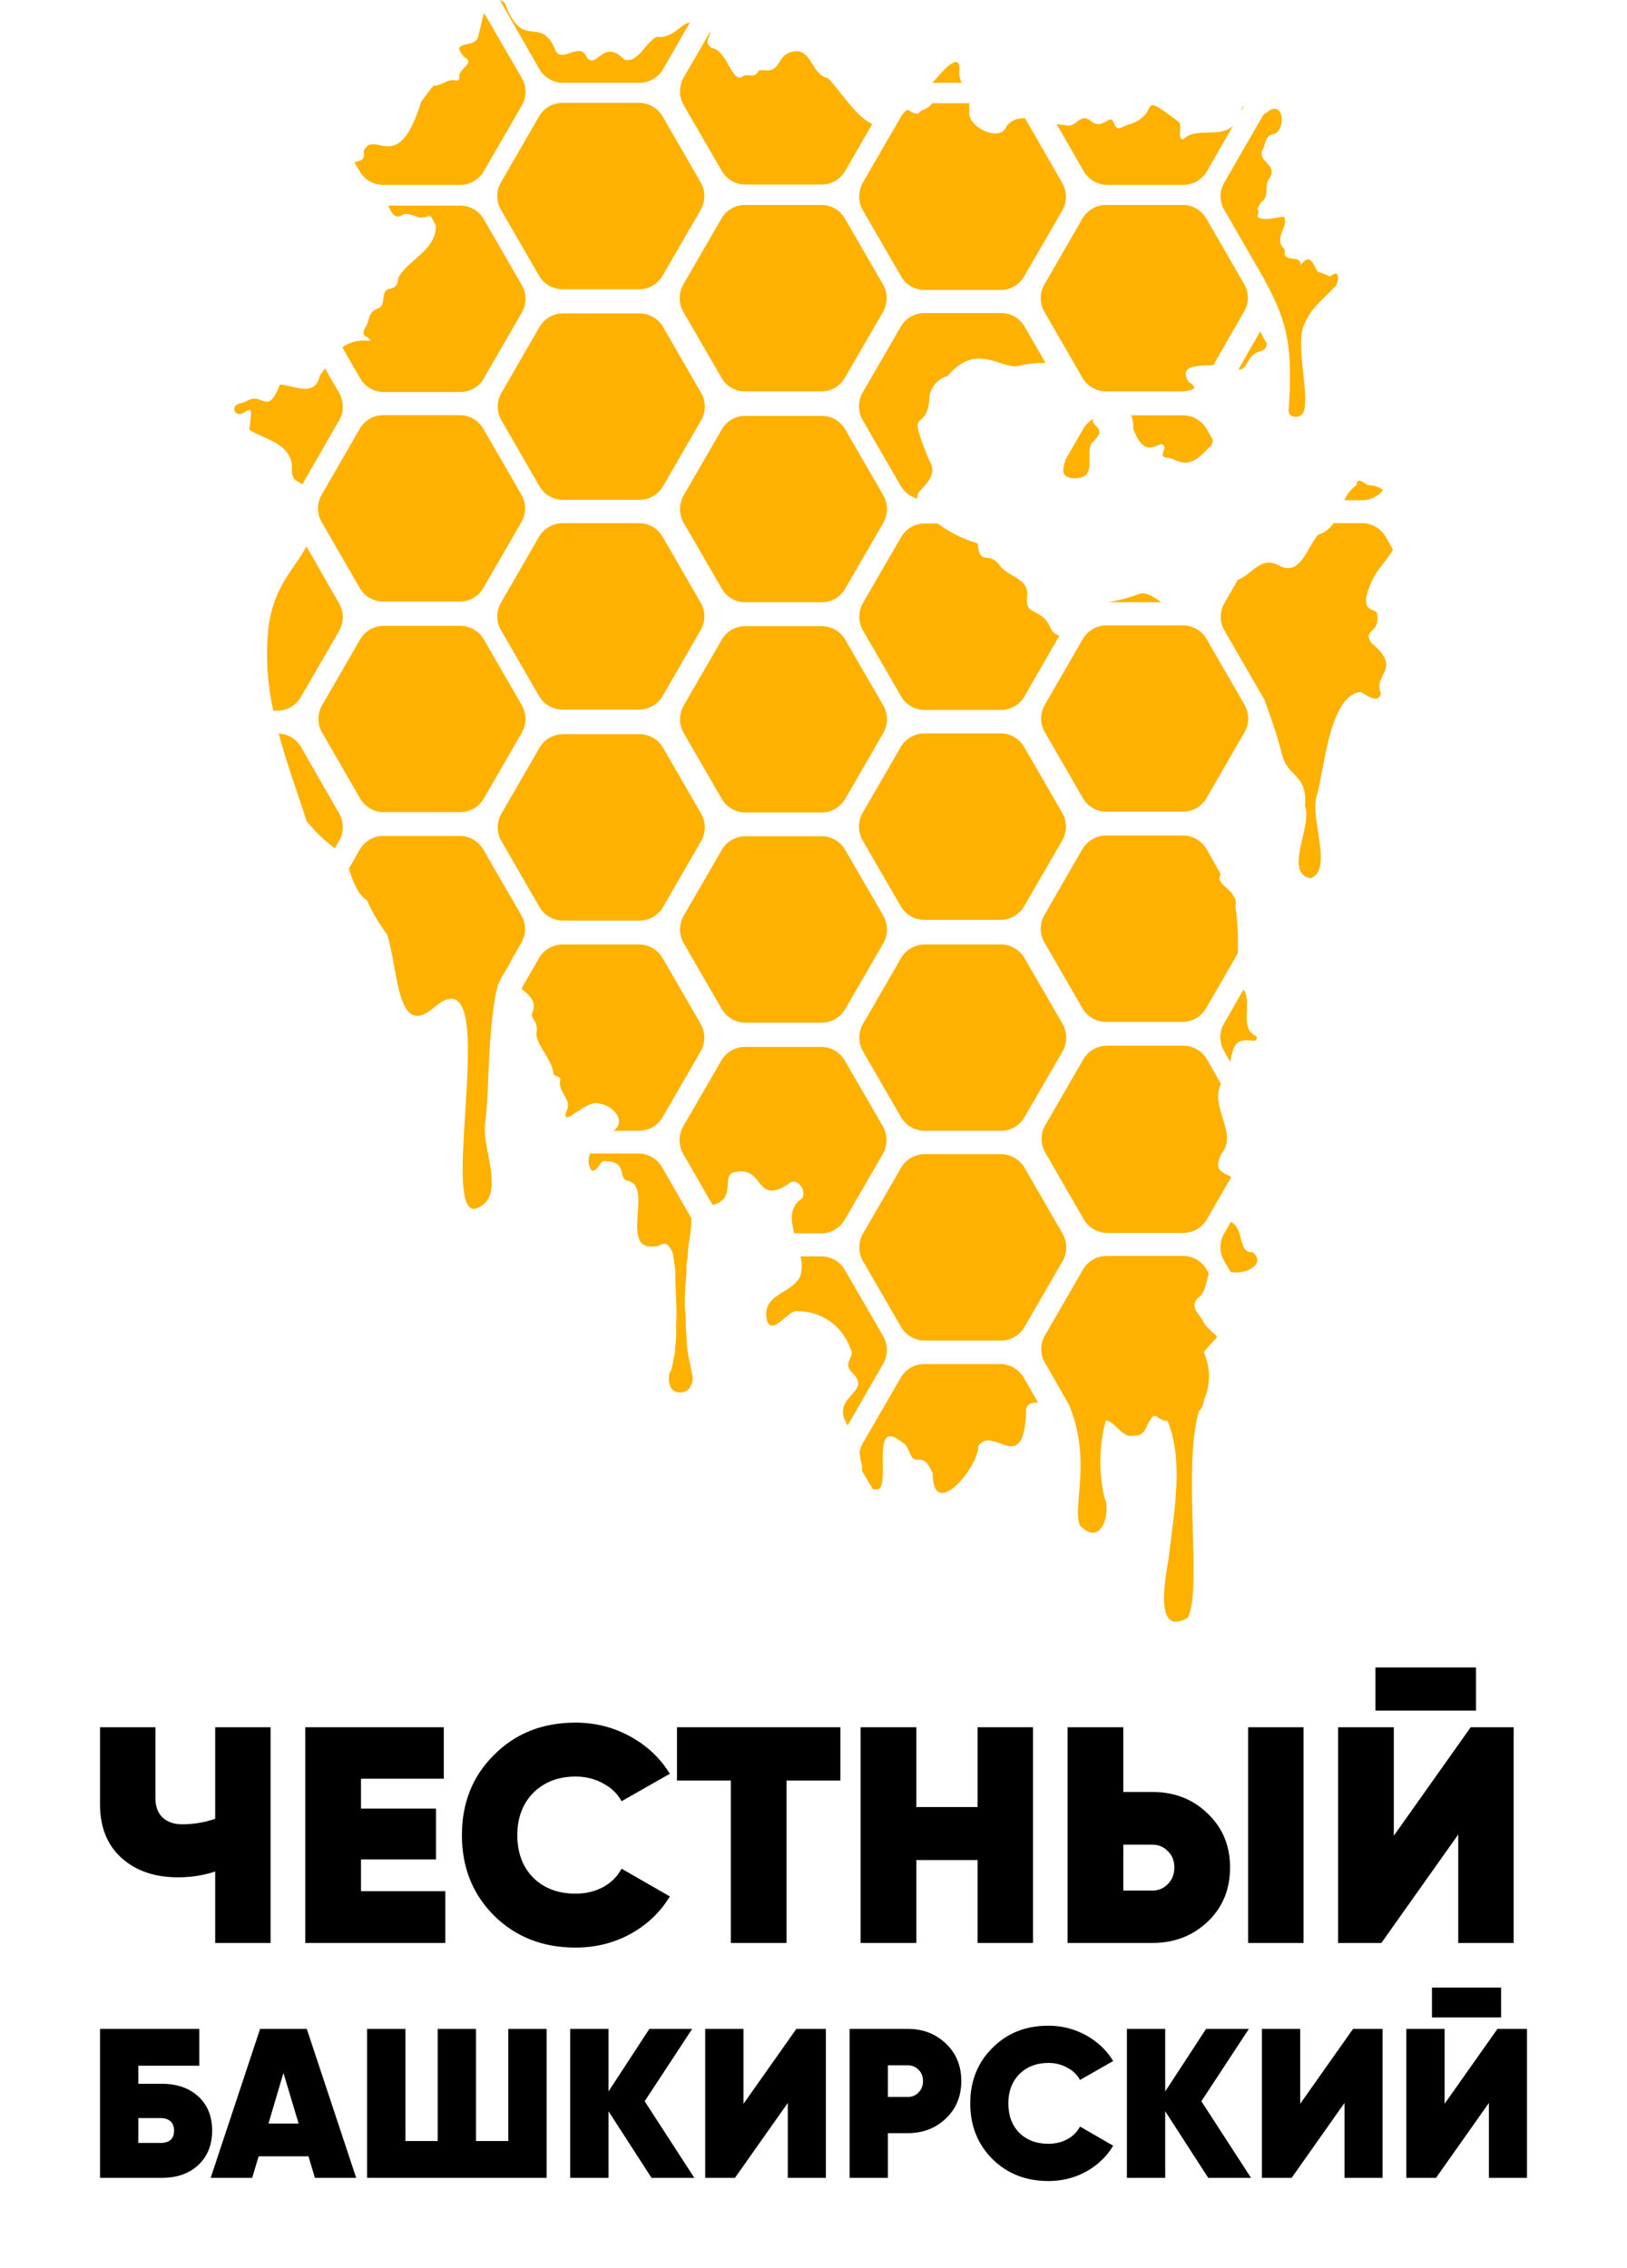
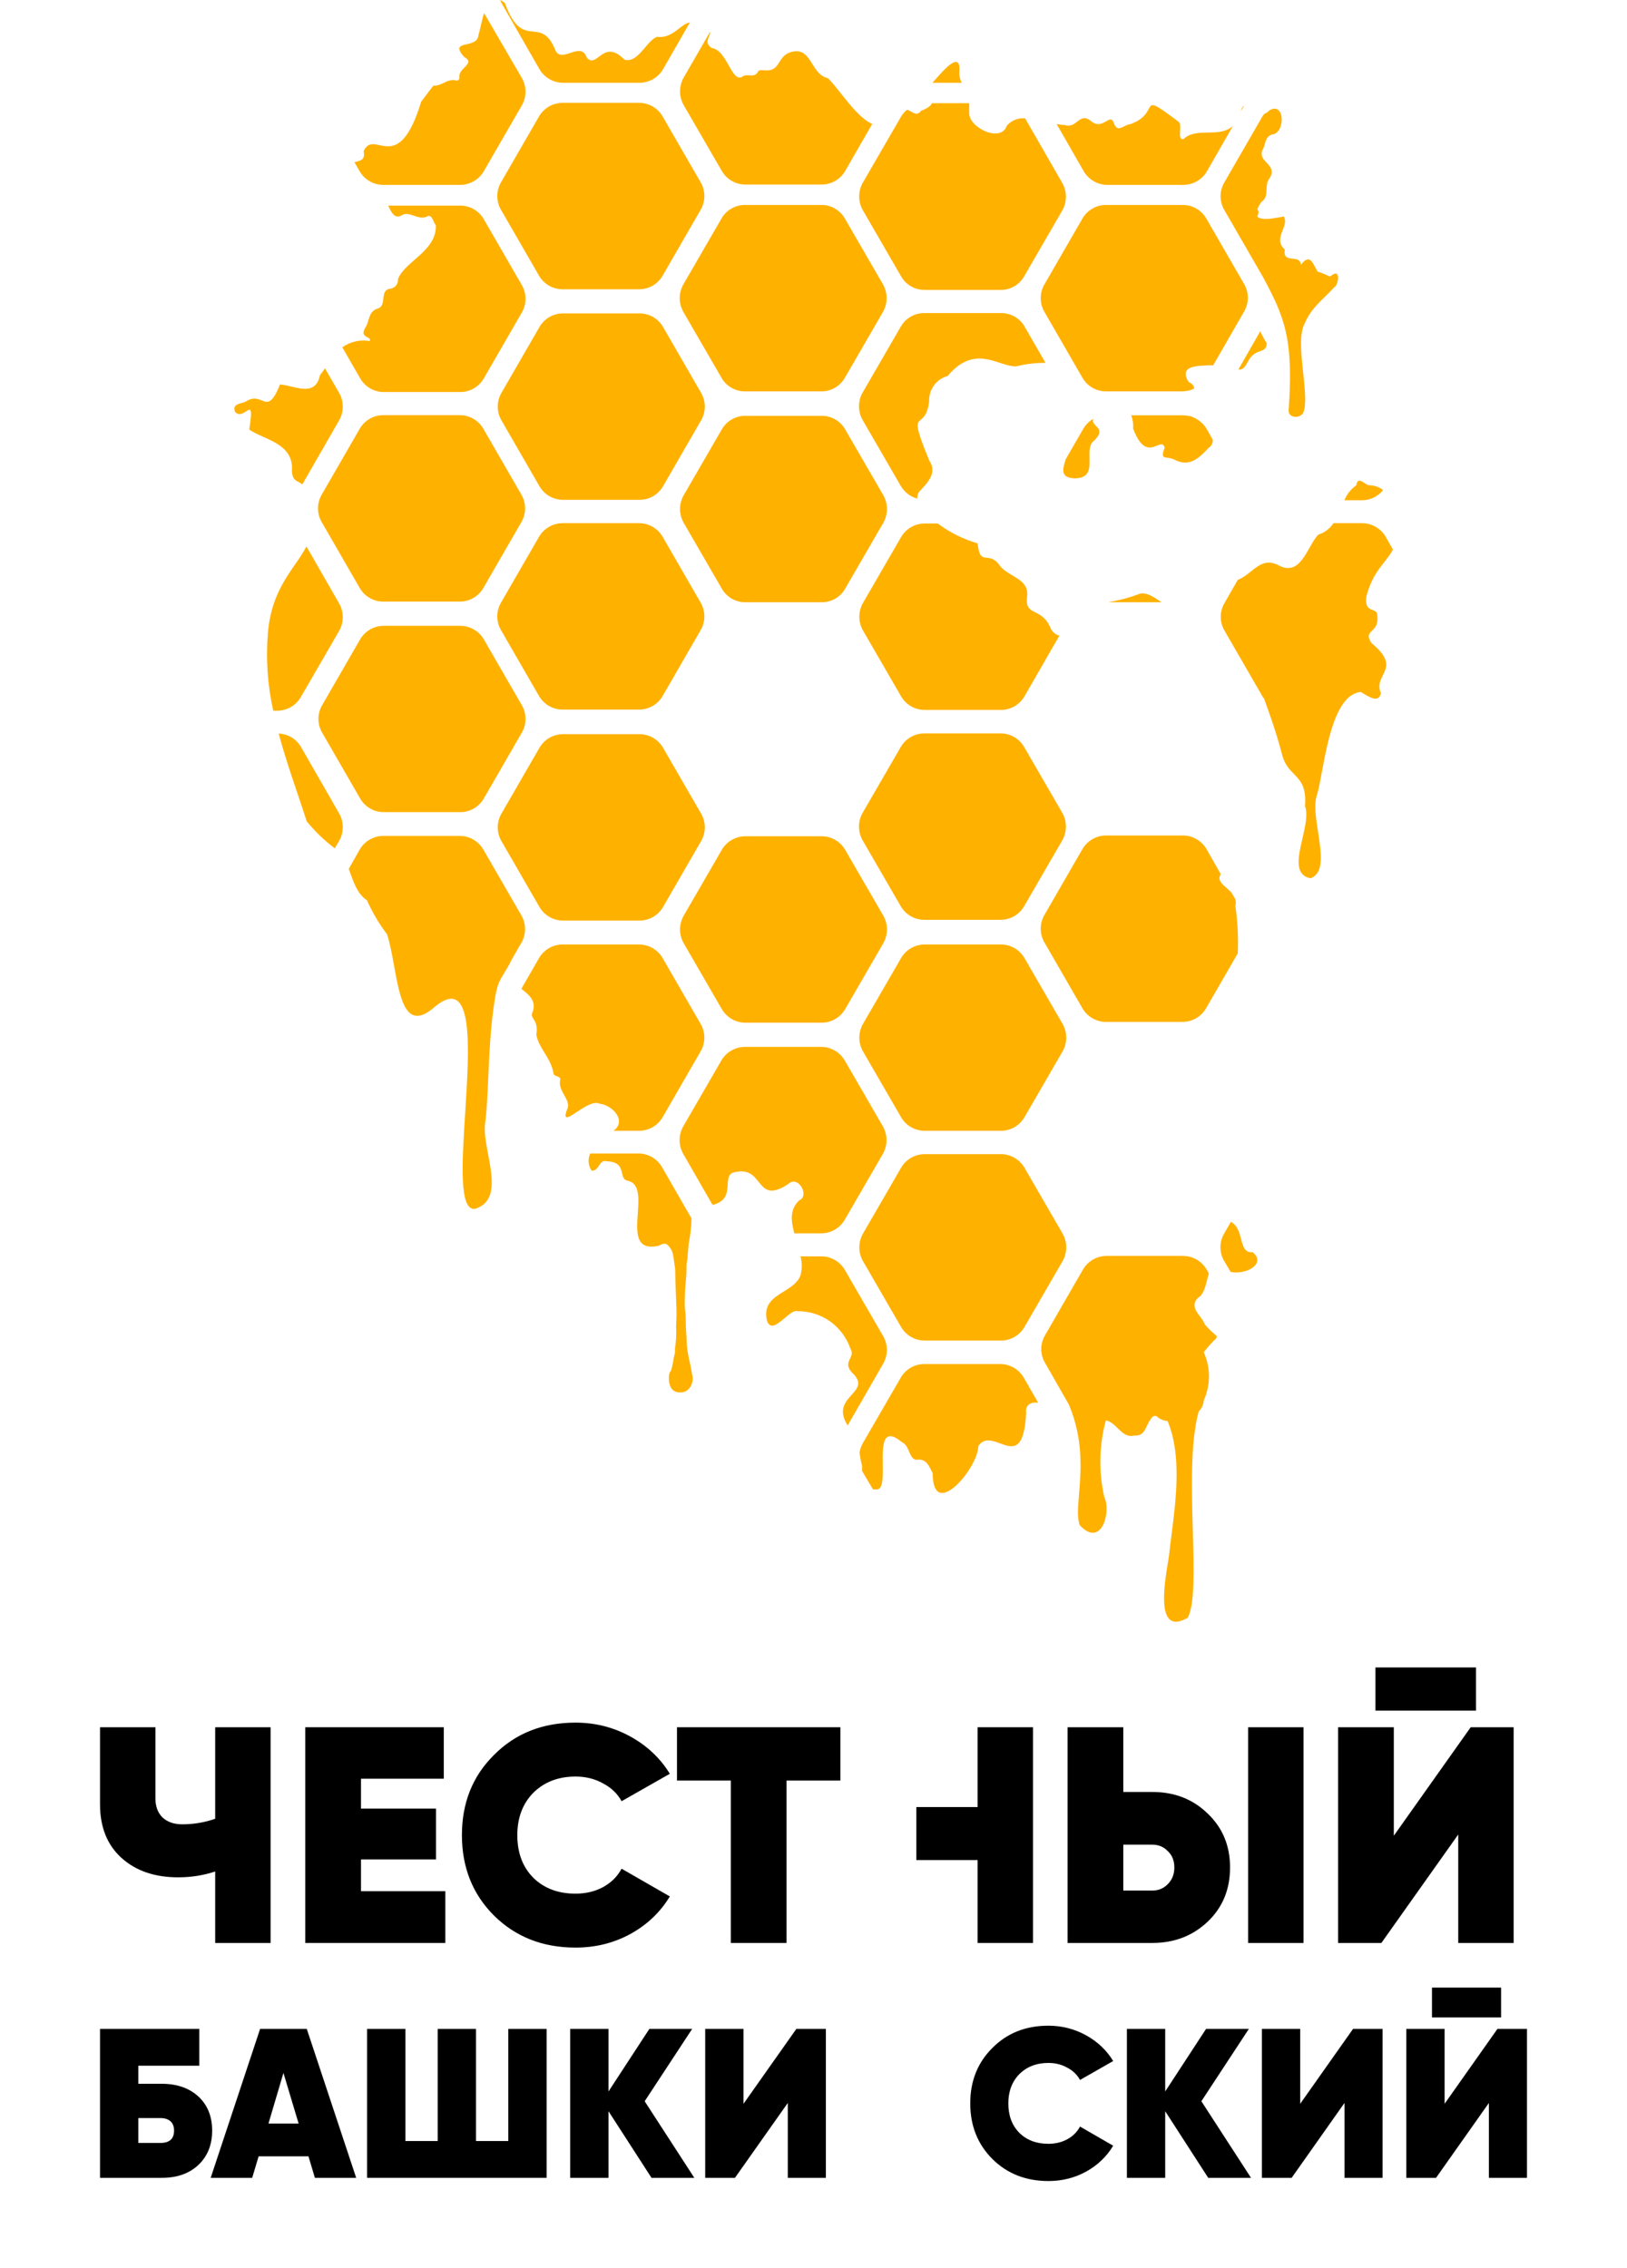
<svg xmlns="http://www.w3.org/2000/svg" width="244" height="340" viewBox="0 0 244 340" fill="none">
  <path d="M80.892 10.358C81.253 10.983 81.771 11.502 82.394 11.862C83.017 12.223 83.724 12.413 84.443 12.413H95.898C96.617 12.413 97.324 12.223 97.947 11.862C98.57 11.502 99.088 10.983 99.449 10.358L103.459 3.37C102.898 3.448 102.388 3.845 101.83 4.279C100.971 4.947 99.997 5.704 98.549 5.524C97.895 5.754 97.314 6.441 96.719 7.145C95.825 8.203 94.897 9.299 93.64 8.944C91.79 7.029 90.707 7.841 89.822 8.506C89.186 8.982 88.653 9.382 88.01 8.648C87.509 7.267 86.506 7.606 85.523 7.938C84.646 8.235 83.785 8.526 83.314 7.579C82.265 4.976 81.132 4.858 79.95 4.734C78.587 4.591 77.158 4.442 75.72 0.46C75.504 0.28 75.268 0.126 75.017 0C75.067 0.147 75.127 0.289 75.197 0.427L80.892 10.358Z" fill="#FFB100" />
  <path d="M69.011 27.72H57.556C56.833 27.733 56.119 27.555 55.487 27.203C54.855 26.85 54.327 26.337 53.955 25.714L53.153 24.316C53.231 24.296 53.312 24.277 53.392 24.258C54.087 24.094 54.807 23.924 54.528 22.672C55.107 21.385 55.935 21.557 56.922 21.763C58.671 22.128 60.92 22.597 63.169 15.241C63.404 14.938 63.653 14.604 63.903 14.268L63.904 14.268C64.279 13.764 64.658 13.255 65.001 12.841C65.559 12.893 66.046 12.661 66.535 12.428C67.109 12.155 67.683 11.881 68.373 12.068C68.436 12.087 68.504 12.09 68.569 12.077C68.634 12.063 68.695 12.035 68.746 11.993C68.798 11.95 68.839 11.896 68.865 11.835C68.891 11.774 68.902 11.707 68.896 11.64C68.782 11.003 69.251 10.528 69.665 10.11C70.201 9.566 70.644 9.118 69.6 8.533C68.275 7.029 69.016 6.858 69.976 6.636C70.759 6.456 71.687 6.241 71.76 5.245C71.876 4.853 71.985 4.381 72.1 3.882L72.1 3.881L72.101 3.88L72.101 3.879L72.101 3.878L72.102 3.877L72.102 3.876L72.102 3.875L72.102 3.873C72.248 3.243 72.404 2.569 72.595 1.957L78.257 11.69C78.619 12.313 78.81 13.023 78.81 13.745C78.81 14.467 78.619 15.176 78.257 15.8L72.562 25.665C72.201 26.289 71.683 26.808 71.06 27.169C70.437 27.529 69.73 27.719 69.011 27.72Z" fill="#FFB100" />
  <path d="M44.743 72.246C44.272 72 43.833 71.771 43.776 70.614C44.04 67.524 41.543 66.41 39.407 65.457C38.634 65.112 37.908 64.788 37.377 64.4C37.925 61.009 37.564 61.245 36.893 61.683C36.423 61.991 35.8 62.398 35.233 61.72C34.924 60.786 35.556 60.611 36.215 60.429C36.531 60.341 36.854 60.251 37.083 60.075C38.02 59.544 38.673 59.806 39.239 60.032C40.125 60.386 40.793 60.654 41.992 57.642C42.504 57.678 43.075 57.814 43.658 57.953C45.497 58.392 47.447 58.858 47.982 56.261C48.224 55.96 48.442 55.646 48.646 55.352L48.734 55.225L50.862 58.908C51.216 59.535 51.402 60.243 51.402 60.963C51.402 61.684 51.216 62.392 50.862 63.018L45.331 72.636C45.146 72.456 44.942 72.35 44.743 72.246Z" fill="#FFB100" />
  <path d="M50.862 94.585L45.151 104.45C44.8 105.08 44.29 105.607 43.673 105.976C43.055 106.345 42.351 106.545 41.633 106.554H40.978C40.125 102.737 39.855 98.812 40.176 94.914C40.59 89.894 42.624 86.965 44.3 84.553C44.94 83.631 45.528 82.784 45.953 81.925L50.862 90.475C51.217 91.101 51.403 91.809 51.403 92.53C51.403 93.251 51.217 93.959 50.862 94.585Z" fill="#FFB100" />
  <path d="M45.151 112.012C44.81 111.416 44.323 110.916 43.736 110.562C43.148 110.208 42.48 110.011 41.796 109.99C42.619 113.057 43.642 116.091 44.675 119.156L44.676 119.159L44.676 119.161C45.121 120.481 45.568 121.807 46.002 123.143C47.235 124.658 48.647 126.016 50.208 127.188L50.862 126.07C51.216 125.443 51.403 124.735 51.403 124.014C51.403 123.294 51.216 122.586 50.862 121.959L45.151 112.012Z" fill="#FFB100" />
  <path d="M57.556 58.777H69.011C69.731 58.78 70.439 58.591 71.062 58.23C71.686 57.869 72.204 57.349 72.562 56.721L78.257 46.857C78.619 46.233 78.81 45.524 78.81 44.802C78.81 44.08 78.619 43.37 78.257 42.747L72.562 32.882C72.204 32.255 71.686 31.734 71.062 31.373C70.439 31.012 69.731 30.824 69.011 30.827H58.21L58.271 30.951C58.741 31.917 59.221 32.904 60.288 32.257C60.838 31.924 61.444 32.129 62.075 32.342C62.72 32.56 63.39 32.787 64.052 32.455C64.53 32.134 64.787 32.673 65.031 33.186C65.138 33.41 65.242 33.63 65.362 33.77C65.45 36.081 63.788 37.536 62.2 38.927C61.156 39.841 60.144 40.727 59.683 41.809C59.725 42.151 59.632 42.496 59.424 42.77C59.216 43.043 58.909 43.224 58.57 43.273C57.644 43.385 57.567 44.075 57.489 44.773C57.419 45.406 57.348 46.046 56.639 46.265C55.68 46.561 55.461 47.301 55.243 48.035C55.122 48.442 55.002 48.847 54.757 49.175C54.22 50.107 54.697 50.36 55.093 50.57C55.36 50.711 55.59 50.833 55.444 51.132C54.732 51.009 54.003 51.029 53.298 51.189C52.593 51.35 51.927 51.649 51.337 52.069L54.07 56.82C54.435 57.419 54.947 57.914 55.558 58.257C56.168 58.599 56.856 58.778 57.556 58.777Z" fill="#FFB100" />
  <path d="M57.49 62.246H68.945C69.665 62.242 70.373 62.431 70.997 62.792C71.62 63.153 72.138 63.674 72.496 64.301L78.191 74.165C78.554 74.789 78.745 75.498 78.745 76.221C78.745 76.943 78.554 77.652 78.191 78.276L72.496 88.14C72.138 88.767 71.62 89.288 70.997 89.649C70.373 90.01 69.665 90.198 68.945 90.195H57.49C56.77 90.198 56.062 90.01 55.438 89.649C54.815 89.288 54.297 88.767 53.939 88.14L48.244 78.276C47.881 77.652 47.69 76.943 47.69 76.221C47.69 75.498 47.881 74.789 48.244 74.165L53.939 64.301C54.297 63.674 54.815 63.153 55.438 62.792C56.062 62.431 56.77 62.242 57.49 62.246Z" fill="#FFB100" />
  <path d="M48.309 109.842L54.004 119.707C54.363 120.334 54.88 120.855 55.504 121.216C56.128 121.577 56.835 121.765 57.555 121.762H69.011C69.731 121.765 70.438 121.577 71.062 121.216C71.686 120.855 72.203 120.334 72.562 119.707L78.257 109.842C78.619 109.219 78.81 108.509 78.81 107.787C78.81 107.065 78.619 106.356 78.257 105.732L72.562 95.868C72.2 95.245 71.681 94.728 71.058 94.37C70.435 94.013 69.729 93.826 69.011 93.829H57.555C56.837 93.826 56.131 94.013 55.508 94.37C54.885 94.728 54.366 95.245 54.004 95.868L48.309 105.732C47.947 106.356 47.756 107.065 47.756 107.787C47.756 108.509 47.947 109.219 48.309 109.842Z" fill="#FFB100" />
  <path d="M72.496 127.385L78.191 137.25C78.558 137.885 78.748 138.609 78.739 139.344C78.73 140.079 78.524 140.799 78.142 141.426L76.849 143.662C76.329 144.729 75.918 145.396 75.581 145.941C74.932 146.992 74.559 147.597 74.214 149.761C73.567 153.752 73.382 157.966 73.22 161.632C73.109 164.173 73.009 166.451 72.774 168.208C72.54 169.534 72.869 171.288 73.206 173.086C73.86 176.573 74.545 180.226 71.219 181.246C68.835 181.507 69.286 174.398 69.764 166.869C70.398 156.879 71.079 146.15 65.246 150.912C60.912 154.8 60.012 149.831 59.107 144.837C58.799 143.137 58.49 141.435 58.046 140.077C56.85 138.501 55.839 136.791 55.035 134.981C53.697 134.104 53.135 132.558 52.577 131.023C52.486 130.773 52.395 130.524 52.302 130.279L53.938 127.385C54.299 126.76 54.817 126.241 55.441 125.881C56.064 125.52 56.77 125.33 57.489 125.33H68.945C69.664 125.33 70.371 125.52 70.994 125.881C71.617 126.241 72.135 126.76 72.496 127.385Z" fill="#FFB100" />
  <path d="M97.884 15.968C98.508 16.329 99.026 16.85 99.384 17.477L105.079 27.341C105.441 27.965 105.632 28.674 105.632 29.396C105.632 30.119 105.441 30.828 105.079 31.452L99.384 41.316C99.026 41.943 98.508 42.464 97.884 42.825C97.261 43.186 96.553 43.374 95.833 43.371H84.377C83.658 43.374 82.95 43.186 82.326 42.825C81.702 42.464 81.185 41.943 80.826 41.316L75.131 31.452C74.769 30.828 74.578 30.119 74.578 29.396C74.578 28.674 74.769 27.965 75.131 27.341L80.826 17.477C81.185 16.85 81.702 16.329 82.326 15.968C82.95 15.607 83.658 15.419 84.377 15.422H95.833C96.553 15.419 97.261 15.607 97.884 15.968Z" fill="#FFB100" />
  <path d="M75.197 63.018L80.892 72.883C81.25 73.51 81.768 74.031 82.391 74.392C83.015 74.753 83.723 74.941 84.443 74.938H95.898C96.618 74.941 97.326 74.753 97.95 74.392C98.574 74.031 99.091 73.51 99.45 72.883L105.144 63.018C105.507 62.395 105.698 61.685 105.698 60.963C105.698 60.241 105.507 59.532 105.144 58.908L99.45 49.043C99.091 48.416 98.574 47.896 97.95 47.535C97.326 47.174 96.618 46.985 95.898 46.988H84.443C83.723 46.985 83.015 47.174 82.391 47.535C81.768 47.896 81.25 48.416 80.892 49.043L75.197 58.908C74.834 59.532 74.644 60.241 74.644 60.963C74.644 61.685 74.834 62.395 75.197 63.018Z" fill="#FFB100" />
  <path d="M84.377 78.44H95.833C96.552 78.44 97.259 78.63 97.882 78.991C98.505 79.352 99.023 79.87 99.384 80.495L105.079 90.36C105.441 90.983 105.632 91.693 105.632 92.415C105.632 93.137 105.441 93.846 105.079 94.47L99.384 104.335C99.023 104.959 98.505 105.478 97.882 105.839C97.259 106.199 96.552 106.389 95.833 106.39H84.377C83.658 106.389 82.952 106.199 82.329 105.839C81.705 105.478 81.187 104.959 80.826 104.335L75.131 94.47C74.769 93.846 74.578 93.137 74.578 92.415C74.578 91.693 74.769 90.983 75.131 90.36L80.826 80.495C81.187 79.87 81.705 79.352 82.329 78.991C82.952 78.63 83.658 78.44 84.377 78.44Z" fill="#FFB100" />
  <path d="M80.892 135.967C81.253 136.592 81.771 137.111 82.394 137.471C83.017 137.832 83.724 138.022 84.443 138.022H95.898C96.618 138.022 97.324 137.832 97.947 137.471C98.57 137.111 99.088 136.592 99.45 135.967L105.144 126.102C105.507 125.479 105.698 124.77 105.698 124.047C105.698 123.325 105.507 122.616 105.144 121.992L99.45 112.128C99.088 111.503 98.57 110.984 97.947 110.623C97.324 110.263 96.618 110.073 95.898 110.073H84.443C83.724 110.073 83.017 110.263 82.394 110.623C81.771 110.984 81.253 111.503 80.892 112.128L75.197 121.992C74.834 122.616 74.644 123.325 74.644 124.047C74.644 124.77 74.834 125.479 75.197 126.102L80.892 135.967Z" fill="#FFB100" />
  <path d="M92.151 169.425C93.984 167.896 91.709 165.643 89.925 165.479C89.062 165.026 87.623 165.979 86.492 166.728C85.198 167.585 84.308 168.175 85.147 166.087C85.324 165.467 84.981 164.85 84.618 164.199C84.213 163.469 83.783 162.697 84.034 161.829C84.007 161.54 83.758 161.45 83.51 161.359C83.305 161.284 83.1 161.209 83.019 161.023C82.864 159.813 82.266 158.834 81.676 157.87C81.144 157 80.62 156.143 80.433 155.137C80.652 153.781 80.28 153.196 80.006 152.766C79.809 152.457 79.663 152.228 79.828 151.849C80.551 150.122 79.334 149.156 78.251 148.296L78.191 148.249L80.826 143.662C81.187 143.037 81.705 142.518 82.328 142.157C82.952 141.797 83.658 141.607 84.377 141.606H95.833C96.552 141.607 97.258 141.797 97.882 142.157C98.505 142.518 99.023 143.037 99.384 143.662L105.079 153.526C105.44 154.147 105.63 154.854 105.63 155.573C105.63 156.292 105.44 156.999 105.079 157.62L99.384 167.485C99.023 168.109 98.505 168.628 97.882 168.989C97.258 169.35 96.552 169.539 95.833 169.54H91.971L92.151 169.425Z" fill="#FFB100" />
  <path d="M102.526 11.64C102.172 12.267 101.985 12.975 101.985 13.695C101.985 14.416 102.172 15.124 102.526 15.751L108.237 25.615C108.596 26.239 109.111 26.757 109.731 27.117C110.352 27.478 111.055 27.669 111.772 27.67H123.228C123.944 27.669 124.648 27.478 125.268 27.117C125.889 26.757 126.404 26.239 126.762 25.615L130.804 18.595C129.117 17.812 127.515 15.787 126.117 14.019C125.4 13.113 124.737 12.274 124.144 11.706C122.996 11.471 122.395 10.511 121.817 9.587C121.143 8.509 120.5 7.481 119.055 7.711C117.761 7.917 117.308 8.639 116.89 9.303C116.441 10.018 116.034 10.666 114.669 10.539C114.598 10.539 114.522 10.533 114.444 10.527C114.142 10.505 113.814 10.481 113.67 10.769C113.364 11.347 112.88 11.322 112.386 11.297C112.009 11.279 111.626 11.259 111.314 11.509C110.499 11.959 109.943 10.974 109.298 9.828C108.648 8.674 107.906 7.358 106.715 7.185C105.864 6.607 106.088 6.06 106.308 5.522C106.414 5.264 106.519 5.008 106.503 4.751L102.526 11.64Z" fill="#FFB100" />
  <path d="M125.223 31.274C125.845 31.636 126.359 32.156 126.714 32.783L132.425 42.648C132.779 43.275 132.965 43.983 132.965 44.703C132.965 45.424 132.779 46.132 132.425 46.758L126.714 56.623C126.359 57.25 125.845 57.771 125.223 58.132C124.602 58.493 123.896 58.682 123.179 58.678H111.723C111.006 58.682 110.3 58.493 109.679 58.132C109.057 57.771 108.543 57.25 108.189 56.623L102.477 46.758C102.123 46.132 101.937 45.424 101.937 44.703C101.937 43.983 102.123 43.275 102.477 42.648L108.189 32.783C108.543 32.156 109.057 31.636 109.679 31.274C110.3 30.913 111.006 30.725 111.723 30.728H123.179C123.896 30.725 124.602 30.913 125.223 31.274Z" fill="#FFB100" />
  <path d="M111.772 90.294H123.228C123.945 90.298 124.651 90.109 125.272 89.748C125.894 89.387 126.408 88.866 126.762 88.239L132.474 78.374C132.828 77.748 133.014 77.04 133.014 76.319C133.014 75.599 132.828 74.891 132.474 74.264L126.762 64.399C126.408 63.772 125.894 63.252 125.272 62.89C124.651 62.529 123.945 62.341 123.228 62.344H111.772C111.054 62.341 110.349 62.529 109.727 62.89C109.106 63.252 108.592 63.772 108.237 64.399L102.526 74.264C102.172 74.891 101.985 75.599 101.985 76.319C101.985 77.04 102.172 77.748 102.526 78.374L108.237 88.239C108.592 88.866 109.106 89.387 109.727 89.748C110.349 90.109 111.054 90.298 111.772 90.294Z" fill="#FFB100" />
-   <path d="M109.727 121.265C109.106 120.904 108.592 120.383 108.237 119.756L102.526 109.892C102.172 109.265 101.985 108.557 101.985 107.837C101.985 107.116 102.172 106.408 102.526 105.781L108.237 95.917C108.597 95.295 109.112 94.779 109.733 94.422C110.353 94.064 111.057 93.876 111.772 93.878H123.228C123.943 93.876 124.646 94.064 125.267 94.422C125.887 94.779 126.403 95.295 126.762 95.917L132.474 105.781C132.828 106.408 133.014 107.116 133.014 107.837C133.014 108.557 132.828 109.265 132.474 109.892L126.762 119.756C126.408 120.383 125.894 120.904 125.272 121.265C124.651 121.627 123.945 121.815 123.228 121.811H111.772C111.054 121.815 110.349 121.627 109.727 121.265Z" fill="#FFB100" />
  <path d="M108.237 151.274C108.596 151.897 109.111 152.415 109.731 152.776C110.352 153.137 111.055 153.327 111.772 153.329H123.228C123.944 153.327 124.648 153.137 125.268 152.776C125.889 152.415 126.404 151.897 126.762 151.274L132.474 141.409C132.828 140.783 133.014 140.075 133.014 139.354C133.014 138.633 132.828 137.925 132.474 137.299L126.762 127.434C126.404 126.811 125.889 126.293 125.268 125.932C124.648 125.571 123.944 125.381 123.228 125.379H111.772C111.055 125.381 110.352 125.571 109.731 125.932C109.111 126.293 108.596 126.811 108.237 127.434L102.526 137.299C102.172 137.925 101.985 138.633 101.985 139.354C101.985 140.075 102.172 140.783 102.526 141.409L108.237 151.274Z" fill="#FFB100" />
  <path d="M119.84 179.98C121.476 179.339 119.725 176.083 118.204 177.53C115.477 179.32 114.67 178.312 113.778 177.197C113.048 176.284 112.261 175.3 110.316 175.722C109.239 175.846 109.191 176.652 109.134 177.59C109.064 178.763 108.981 180.142 106.863 180.654L102.461 172.992C102.106 172.366 101.92 171.658 101.92 170.937C101.92 170.217 102.106 169.509 102.461 168.882L108.172 159.018C108.53 158.394 109.045 157.876 109.666 157.515C110.286 157.154 110.99 156.964 111.707 156.962H123.162C123.879 156.964 124.583 157.154 125.203 157.515C125.823 157.876 126.339 158.394 126.697 159.018L132.408 168.882C132.763 169.509 132.949 170.217 132.949 170.937C132.949 171.658 132.763 172.366 132.408 172.992L126.697 182.857C126.339 183.481 125.823 183.999 125.203 184.359C124.583 184.72 123.879 184.911 123.162 184.912H119.12C118.629 183.054 118.4 181.377 119.84 179.98Z" fill="#FFB100" />
  <path d="M132.424 200.284L126.713 190.42C126.355 189.796 125.839 189.278 125.219 188.917C124.599 188.557 123.895 188.366 123.178 188.365H120.052C120.298 189.297 120.298 190.277 120.052 191.209C119.642 192.334 118.587 192.987 117.538 193.637C115.996 194.592 114.467 195.54 115.012 197.966C115.482 199.47 116.607 198.523 117.688 197.613C118.414 197.002 119.121 196.407 119.594 196.585C121.335 196.565 123.039 197.095 124.463 198.101C125.888 199.108 126.961 200.539 127.531 202.192C127.913 202.793 127.698 203.241 127.478 203.7C127.199 204.283 126.91 204.885 127.826 205.842C129.364 207.292 128.602 208.143 127.714 209.132C126.761 210.195 125.664 211.418 127.122 213.717L132.457 204.444C132.819 203.81 133.006 203.091 133.001 202.36C132.995 201.629 132.796 200.913 132.424 200.284Z" fill="#FFB100" />
  <path d="M140.269 11.926C141.611 10.394 144.184 7.456 143.864 10.868C143.856 11.405 143.98 11.935 144.224 12.413H139.838C139.958 12.282 140.104 12.114 140.269 11.926Z" fill="#FFB100" />
  <path d="M129.414 31.55L135.125 41.415C135.479 42.042 135.994 42.563 136.615 42.924C137.236 43.285 137.942 43.474 138.66 43.47H150.115C150.824 43.465 151.52 43.272 152.132 42.911C152.744 42.551 153.25 42.035 153.601 41.415L159.312 31.55C159.666 30.924 159.853 30.216 159.853 29.495C159.853 28.775 159.666 28.066 159.312 27.44L153.732 17.74C153.223 17.694 152.712 17.768 152.237 17.957C151.763 18.145 151.339 18.443 150.999 18.825C150.131 21.488 145.304 19.137 145.353 16.967V15.471H139.756C139.625 15.833 139.2 16.194 138.12 16.622C137.643 17.31 137.134 17.021 136.633 16.737C136.428 16.621 136.224 16.505 136.025 16.457C135.656 16.754 135.346 17.116 135.108 17.526L129.397 27.391C129.036 28.024 128.848 28.742 128.851 29.473C128.853 30.203 129.048 30.919 129.414 31.55Z" fill="#FFB100" />
  <path d="M138.61 46.939H150.065C150.776 46.923 151.479 47.095 152.103 47.438C152.726 47.782 153.248 48.284 153.617 48.896L156.791 54.403C155.308 54.395 153.829 54.571 152.389 54.929C151.654 54.952 150.852 54.691 149.987 54.41C147.751 53.683 145.098 52.819 142.112 56.376C141.286 56.597 140.56 57.097 140.057 57.791C139.553 58.486 139.303 59.333 139.346 60.191C139.103 62.081 138.529 62.559 138.111 62.907C137.434 63.47 137.162 63.696 139.346 69.019C140.572 70.841 139.22 72.27 137.962 73.6L137.955 73.606C137.815 73.76 137.708 73.942 137.643 74.141C137.578 74.339 137.556 74.55 137.579 74.757C137.055 74.62 136.564 74.379 136.134 74.049C135.705 73.718 135.344 73.305 135.075 72.834L129.364 62.969C129.01 62.343 128.823 61.635 128.823 60.914C128.823 60.193 129.01 59.485 129.364 58.859L135.075 48.994C135.43 48.367 135.944 47.846 136.565 47.485C137.186 47.124 137.892 46.935 138.61 46.939Z" fill="#FFB100" />
  <path d="M157.594 94.273C156.948 92.649 156.023 92.189 155.272 91.815C154.426 91.394 153.8 91.083 154.043 89.34C154.21 87.686 153.035 86.986 151.82 86.264C151.019 85.787 150.201 85.3 149.739 84.523C149.059 83.731 148.467 83.674 147.982 83.626C147.297 83.559 146.824 83.513 146.613 81.465C144.459 80.846 142.435 79.837 140.64 78.489H138.66C137.943 78.491 137.239 78.681 136.619 79.042C135.999 79.403 135.483 79.921 135.125 80.544L129.414 90.409C129.059 91.035 128.873 91.744 128.873 92.464C128.873 93.185 129.059 93.893 129.414 94.519L135.125 104.384C135.483 105.007 135.999 105.526 136.619 105.886C137.239 106.247 137.943 106.438 138.66 106.439H150.115C150.832 106.438 151.536 106.247 152.156 105.886C152.776 105.526 153.292 105.007 153.65 104.384L158.87 95.308C158.598 95.233 158.345 95.102 158.125 94.924C157.906 94.745 157.725 94.524 157.594 94.273Z" fill="#FFB100" />
  <path d="M152.106 110.51C152.727 110.871 153.242 111.389 153.6 112.013L159.312 121.877C159.666 122.504 159.852 123.212 159.852 123.932C159.852 124.653 159.666 125.361 159.312 125.988L153.6 135.852C153.242 136.476 152.727 136.994 152.106 137.354C151.486 137.715 150.782 137.906 150.065 137.907H138.61C137.893 137.906 137.189 137.715 136.569 137.354C135.949 136.994 135.434 136.476 135.075 135.852L129.364 125.988C129.01 125.361 128.823 124.653 128.823 123.932C128.823 123.212 129.01 122.504 129.364 121.877L135.075 112.013C135.434 111.389 135.949 110.871 136.569 110.51C137.189 110.15 137.893 109.959 138.61 109.958H150.065C150.782 109.959 151.486 110.15 152.106 110.51Z" fill="#FFB100" />
  <path d="M135.124 167.485C135.483 168.108 135.998 168.626 136.618 168.987C137.239 169.348 137.942 169.538 138.659 169.54H150.115C150.831 169.538 151.535 169.348 152.155 168.987C152.776 168.626 153.291 168.108 153.649 167.485L159.361 157.62C159.715 156.997 159.902 156.291 159.902 155.573C159.902 154.855 159.715 154.15 159.361 153.526L153.649 143.662C153.291 143.038 152.776 142.52 152.155 142.159C151.535 141.799 150.831 141.608 150.115 141.606H138.659C137.942 141.608 137.239 141.799 136.618 142.159C135.998 142.52 135.483 143.038 135.124 143.662L129.413 153.526C129.059 154.15 128.872 154.855 128.872 155.573C128.872 156.291 129.059 156.997 129.413 157.62L135.124 167.485Z" fill="#FFB100" />
  <path d="M135.125 198.936L129.414 189.071C129.059 188.445 128.873 187.737 128.873 187.016C128.873 186.296 129.059 185.588 129.414 184.961L135.125 175.097C135.483 174.473 135.999 173.955 136.619 173.594C137.239 173.234 137.943 173.043 138.66 173.042H150.115C150.832 173.043 151.536 173.234 152.156 173.594C152.776 173.955 153.292 174.473 153.65 175.097L159.361 184.961C159.716 185.588 159.902 186.296 159.902 187.016C159.902 187.737 159.716 188.445 159.361 189.071L153.65 198.936C153.292 199.56 152.776 200.078 152.156 200.438C151.536 200.799 150.832 200.99 150.115 200.991H138.66C137.943 200.99 137.239 200.799 136.619 200.438C135.999 200.078 135.483 199.56 135.125 198.936Z" fill="#FFB100" />
  <path d="M150.066 204.51H138.611C137.894 204.511 137.19 204.702 136.57 205.062C135.949 205.423 135.434 205.941 135.076 206.565L129.364 216.429C129.132 216.853 128.977 217.315 128.906 217.794C128.989 218.465 129.115 219.129 129.283 219.783V220.54L130.919 223.302H131.59C132.441 223.152 132.418 221.358 132.394 219.51C132.357 216.704 132.319 213.774 135.338 216.281C135.849 216.503 136.092 217.07 136.326 217.618C136.579 218.209 136.823 218.777 137.383 218.863C138.755 218.67 139.173 219.494 139.609 220.356C139.693 220.523 139.778 220.69 139.871 220.852C139.871 228.218 146.728 220.046 146.711 216.808C147.589 215.521 148.805 215.969 149.989 216.406C151.831 217.085 153.597 217.736 153.895 211.793C153.699 210.56 154.763 210.149 155.696 210.313L153.519 206.532C153.164 205.926 152.66 205.422 152.055 205.068C151.45 204.714 150.766 204.522 150.066 204.51Z" fill="#FFB100" />
  <path d="M177.461 27.72H166.005C165.297 27.708 164.604 27.513 163.993 27.152C163.383 26.792 162.875 26.28 162.519 25.665L158.461 18.595C158.882 18.68 159.309 18.735 159.737 18.759C160.545 19.012 161.058 18.615 161.541 18.24C162.125 17.787 162.665 17.367 163.632 18.167C164.571 18.945 165.316 18.516 165.892 18.184C166.399 17.892 166.775 17.675 167.036 18.43C167.416 19.529 167.963 19.259 168.609 18.94C168.911 18.791 169.234 18.631 169.573 18.595C171.425 17.919 171.932 16.97 172.256 16.362C172.76 15.419 172.824 15.299 176.806 18.299C177.044 18.538 177.012 19.092 176.982 19.623C176.941 20.332 176.902 21 177.51 20.831C178.501 19.916 179.828 19.894 181.163 19.872C182.516 19.849 183.877 19.826 184.907 18.874L181.012 25.665C180.651 26.289 180.133 26.808 179.509 27.169C178.886 27.529 178.18 27.719 177.461 27.72Z" fill="#FFB100" />
  <path d="M186.183 16.392C186.149 16.516 186.105 16.637 186.052 16.753L186.592 15.833C186.397 15.968 186.253 16.165 186.183 16.392Z" fill="#FFB100" />
  <path d="M180.947 32.833L186.642 42.697C186.976 43.315 187.145 44.009 187.134 44.712C187.122 45.414 186.93 46.102 186.576 46.709L181.945 54.765L181.703 54.77C179.317 54.815 176.837 54.862 178.214 57.231C178.966 57.609 179.081 57.955 179.081 58.267C178.533 58.528 177.936 58.668 177.33 58.678H165.875C165.155 58.681 164.447 58.492 163.823 58.132C163.199 57.77 162.682 57.25 162.323 56.623L156.628 46.758C156.266 46.134 156.075 45.425 156.075 44.703C156.075 43.981 156.266 43.272 156.628 42.648L162.323 32.783C162.682 32.156 163.199 31.636 163.823 31.275C164.447 30.914 165.155 30.725 165.875 30.728H177.33C178.066 30.718 178.791 30.909 179.427 31.279C180.064 31.65 180.589 32.186 180.947 32.833Z" fill="#FFB100" />
  <path d="M166.234 90.294H174.188C172.928 89.423 171.717 88.65 170.735 89.094C169.282 89.634 167.78 90.031 166.251 90.278L166.234 90.294Z" fill="#FFB100" />
  <path d="M181.257 67.145C179.817 68.69 178.36 70.104 176.151 68.921C175.737 68.725 175.363 68.673 175.067 68.632C174.416 68.54 174.144 68.502 174.662 67.112C174.464 66.42 174.052 66.589 173.508 66.811C172.566 67.197 171.23 67.744 169.932 64.251C169.989 63.574 169.888 62.893 169.638 62.262H177.411C177.697 62.27 177.982 62.303 178.262 62.361C178.401 62.374 178.538 62.401 178.671 62.443L179.129 62.64C179.34 62.746 179.542 62.867 179.735 63.002C180.226 63.336 180.639 63.774 180.946 64.284L181.879 65.928C181.898 66.169 181.85 66.411 181.74 66.626C181.63 66.841 181.463 67.02 181.257 67.145Z" fill="#FFB100" />
  <path d="M162.454 64.301L159.836 68.838C159.329 70.384 159.018 71.633 161.129 71.716C163.459 71.716 163.426 70.248 163.392 68.727C163.373 67.876 163.354 67.009 163.747 66.372C165.422 64.917 164.871 64.362 164.359 63.846C164.055 63.54 163.765 63.247 163.96 62.788C163.336 63.152 162.817 63.674 162.454 64.301Z" fill="#FFB100" />
-   <path d="M179.443 94.305C180.066 94.662 180.585 95.179 180.947 95.802L186.642 105.666C187.004 106.29 187.195 106.999 187.195 107.721C187.195 108.444 187.004 109.153 186.642 109.777L180.947 119.641C180.588 120.268 180.071 120.789 179.447 121.15C178.823 121.511 178.115 121.699 177.395 121.696H165.94C165.22 121.699 164.512 121.511 163.889 121.15C163.265 120.789 162.747 120.268 162.389 119.641L156.694 109.777C156.332 109.153 156.141 108.444 156.141 107.721C156.141 106.999 156.332 106.29 156.694 105.666L162.389 95.802C162.751 95.179 163.269 94.662 163.893 94.305C164.516 93.947 165.222 93.76 165.94 93.763H177.395C178.113 93.76 178.819 93.947 179.443 94.305Z" fill="#FFB100" />
  <path d="M180.947 127.319C180.58 126.684 180.052 126.159 179.416 125.798C178.78 125.437 178.06 125.253 177.33 125.264H165.875C165.155 125.264 164.449 125.454 163.826 125.815C163.202 126.175 162.684 126.694 162.323 127.319L156.628 137.184C156.266 137.807 156.075 138.517 156.075 139.239C156.075 139.961 156.266 140.67 156.628 141.294L162.323 151.159C162.684 151.783 163.202 152.302 163.826 152.663C164.449 153.023 165.155 153.213 165.875 153.214H177.33C178.049 153.213 178.756 153.023 179.379 152.663C180.002 152.302 180.52 151.783 180.881 151.159L185.627 142.938C185.73 140.559 185.609 138.175 185.267 135.819C185.35 135.496 185.35 135.156 185.267 134.833L184.711 133.863C184.472 133.593 184.195 133.35 183.929 133.118C183.192 132.474 182.545 131.909 183.074 131.051L180.947 127.319Z" fill="#FFB100" />
-   <path d="M177.461 184.846H166.005C165.275 184.835 164.561 184.627 163.936 184.246C163.312 183.864 162.801 183.322 162.454 182.676L156.759 172.811C156.397 172.188 156.206 171.479 156.206 170.756C156.206 170.034 156.397 169.325 156.759 168.701L162.454 158.837C162.815 158.212 163.333 157.693 163.956 157.332C164.58 156.972 165.286 156.782 166.005 156.781H177.461C178.18 156.782 178.887 156.972 179.51 157.332C180.133 157.693 180.651 158.212 181.012 158.837L183.123 162.536L183.041 162.634C182.322 164.27 182.85 165.973 183.364 167.63C183.961 169.554 184.539 171.416 183.123 173.042C182.141 175.176 182.978 175.6 183.959 176.097C184.187 176.212 184.423 176.332 184.645 176.478L181.012 182.791C180.651 183.416 180.133 183.935 179.51 184.295C178.887 184.656 178.18 184.846 177.461 184.846Z" fill="#FFB100" />
  <path d="M183.646 31.55L189.341 41.415C192.614 47.482 194.038 50.737 193.252 61.555C193.252 62.755 195.036 62.772 195.478 61.818C195.937 60.591 195.693 58.298 195.437 55.901C195.128 52.999 194.803 49.946 195.691 48.452C196.345 46.797 197.573 45.592 198.804 44.384L198.805 44.383C199.236 43.96 199.669 43.536 200.076 43.092C200.23 42.977 200.358 42.832 200.453 42.664V42.582C200.846 41.777 200.764 40.544 199.831 41.201C199.706 41.298 199.575 41.386 199.438 41.464C198.839 41.171 198.222 40.918 197.589 40.708C197.477 40.52 197.372 40.319 197.269 40.123C196.726 39.085 196.241 38.159 195.085 39.721C195.04 38.897 194.437 38.838 193.842 38.78C193.155 38.712 192.478 38.646 192.68 37.403C191.603 36.463 191.993 35.458 192.366 34.5C192.644 33.782 192.913 33.09 192.549 32.471C192.338 32.499 192.09 32.542 191.821 32.589C190.669 32.79 189.139 33.057 188.556 32.471C188.736 32.06 188.85 31.665 188.556 31.369C188.722 30.989 188.925 30.626 189.161 30.284C189.887 29.812 189.913 29.132 189.941 28.42C189.96 27.943 189.979 27.451 190.208 26.996C191.182 25.698 190.567 25.045 189.955 24.397C189.467 23.879 188.981 23.363 189.308 22.524C189.49 22.257 189.585 21.928 189.68 21.6C189.859 20.98 190.038 20.361 190.798 20.157C192.778 19.976 192.745 15.142 190.356 16.556C190.168 16.787 189.918 16.958 189.636 17.049C189.528 17.168 189.43 17.294 189.341 17.427L183.646 27.292C183.256 27.933 183.049 28.67 183.049 29.421C183.049 30.173 183.256 30.909 183.646 31.55Z" fill="#FFB100" />
  <path d="M188.968 52.66C188.417 52.853 187.732 53.092 187.148 54.222C186.903 54.683 186.412 55.538 185.839 55.39C185.802 55.399 185.762 55.399 185.725 55.39L188.998 49.668C189.282 50.294 189.61 50.898 189.979 51.477C189.907 52.332 189.5 52.475 188.968 52.66Z" fill="#FFB100" />
  <path d="M207.425 73.475C206.801 72.994 206.034 72.739 205.248 72.751C205.065 72.704 204.853 72.564 204.638 72.422C204.104 72.069 203.555 71.707 203.415 72.751C202.612 73.313 201.987 74.095 201.615 75.004H204.283C204.887 75 205.482 74.861 206.026 74.596C206.569 74.332 207.047 73.948 207.425 73.475Z" fill="#FFB100" />
  <path d="M205.762 94.563C205.316 94.994 204.98 95.318 205.657 96.394C208.606 98.802 207.996 100.024 207.379 101.26C206.99 102.042 206.597 102.829 207.098 103.924C206.77 105.387 205.494 104.63 204.086 103.743C200.41 104.089 199.123 110.999 198.238 115.754C197.988 117.094 197.771 118.263 197.541 119.066C197.002 120.458 197.338 122.63 197.673 124.789C198.151 127.882 198.626 130.95 196.526 131.676C194.061 131.191 194.691 128.462 195.327 125.704C195.747 123.884 196.17 122.051 195.708 120.841C195.94 117.978 195.019 117.034 194.041 116.031C193.363 115.335 192.656 114.611 192.287 113.196C191.43 109.906 190.557 107.482 189.684 105.056L189.554 104.696C189.545 104.682 189.533 104.668 189.52 104.654C189.51 104.643 189.499 104.632 189.487 104.621C189.477 104.611 189.466 104.601 189.455 104.592C189.391 104.533 189.325 104.473 189.325 104.4L183.63 94.536C183.268 93.912 183.077 93.203 183.077 92.481C183.077 91.758 183.268 91.049 183.63 90.425L185.627 86.94C186.373 86.655 187.004 86.152 187.615 85.664C188.839 84.687 189.984 83.772 191.829 84.803C194.194 86.008 195.341 83.985 196.406 82.105C196.823 81.37 197.228 80.656 197.688 80.166C198.627 79.874 199.437 79.264 199.979 78.44H204.266C204.986 78.44 205.692 78.63 206.315 78.991C206.939 79.352 207.457 79.87 207.818 80.495L208.898 82.402C208.503 83.125 208.041 83.712 207.563 84.32C206.617 85.525 205.606 86.811 204.921 89.39C204.688 91.018 205.307 91.253 205.849 91.459C206.221 91.6 206.558 91.728 206.558 92.283C206.718 93.642 206.189 94.151 205.762 94.563Z" fill="#FFB100" />
-   <path d="M187.918 156.042C188.491 156.14 188.736 155.351 188.131 155.236C186.872 154.488 186.928 153.026 186.986 151.541C187.03 150.38 187.076 149.205 186.494 148.347L183.565 153.46C183.204 154.082 183.014 154.788 183.014 155.507C183.014 156.226 183.204 156.933 183.565 157.554L184.481 159.198C184.528 159 184.571 158.807 184.612 158.621L184.612 158.619C185.002 156.852 185.269 155.64 187.918 156.042Z" fill="#FFB100" />
  <path d="M186.125 185.776C186.419 186.886 186.678 187.862 187.868 187.74C189.947 189.483 186.87 191.176 184.562 190.699L183.581 189.055C183.218 188.431 183.027 187.722 183.027 187C183.027 186.278 183.218 185.569 183.581 184.945L184.595 183.186C185.578 183.71 185.865 184.796 186.125 185.776Z" fill="#FFB100" />
  <path d="M103 201.632C103 201.098 102.963 200.568 102.926 200.038C102.893 199.573 102.86 199.108 102.853 198.64C102.85 198.477 102.848 198.323 102.847 198.177C102.838 197.427 102.831 196.884 102.722 196.306C102.681 195.599 102.681 194.891 102.722 194.185C102.722 193.535 102.78 192.885 102.838 192.235C102.903 191.504 102.968 190.773 102.951 190.042C102.944 189.609 102.993 189.178 103.098 188.759C103.098 188.496 103.179 187.592 103.244 186.872L103.246 186.853C103.257 186.725 103.268 186.602 103.278 186.49C103.528 185.233 103.67 183.957 103.704 182.676L99.318 175.047C98.969 174.423 98.464 173.9 97.853 173.531C97.241 173.162 96.545 172.96 95.832 172.943H88.517C88.325 173.351 88.243 173.802 88.277 174.251C88.312 174.701 88.462 175.134 88.713 175.508C89.264 175.579 89.538 175.175 89.81 174.777C90.103 174.347 90.392 173.922 91.021 174.11C92.897 174.189 93.111 175.115 93.293 175.907C93.414 176.434 93.522 176.902 94.098 177.02C95.967 177.366 95.807 179.665 95.647 181.959C95.451 184.786 95.255 187.607 98.86 186.753C99.146 186.551 99.492 186.452 99.842 186.474L100.038 186.589C100.191 186.715 100.328 186.858 100.447 187.016C100.517 187.15 100.599 187.276 100.693 187.395C100.789 187.595 100.865 187.804 100.922 188.019C100.986 188.325 101.025 188.631 101.064 188.939C101.094 189.178 101.124 189.419 101.167 189.663C101.232 189.994 101.265 190.33 101.265 190.666C101.265 191.629 101.305 192.551 101.344 193.471C101.371 194.123 101.399 194.773 101.413 195.434C101.47 196.37 101.47 197.309 101.413 198.246C101.38 198.727 101.38 199.211 101.413 199.692C101.418 200.507 101.358 201.321 101.233 202.126C101.225 202.246 101.225 202.367 101.233 202.487C101.241 202.586 101.241 202.685 101.233 202.783C101.102 203.253 101.003 203.731 100.938 204.214C100.856 204.625 100.774 205.036 100.66 205.447L100.414 205.825C100.226 206.541 100.284 207.3 100.578 207.979C100.706 208.229 100.905 208.436 101.149 208.573C101.394 208.711 101.673 208.773 101.953 208.751C102.288 208.784 102.626 208.711 102.919 208.543C103.212 208.375 103.446 208.121 103.589 207.814C103.848 207.374 103.941 206.855 103.851 206.351C103.786 206.022 103.724 205.693 103.663 205.365C103.601 205.036 103.54 204.707 103.475 204.378C103.246 203.476 103.088 202.559 103 201.632Z" fill="#FFB100" />
  <path d="M179.951 197.363C180.245 197.76 180.544 198.163 180.701 198.591C181.864 199.944 182.473 200.166 182.489 200.426C182.506 200.699 181.865 201.013 180.521 202.734C181.038 203.869 181.305 205.103 181.305 206.351C181.305 207.599 181.038 208.833 180.521 209.968C180.485 210.592 180.216 211.179 179.768 211.612C178.505 216.168 178.704 223.181 178.883 229.464C179.049 235.311 179.197 240.525 178.132 242.538C173.328 245.342 174.586 237.706 175.148 234.294C175.235 233.766 175.305 233.339 175.333 233.068C175.434 232.147 175.558 231.177 175.686 230.173C176.389 224.653 177.223 218.109 175.104 213.059C174.607 213.014 174.129 212.844 173.713 212.566C173.468 212.204 172.911 212.122 172.6 212.747C172.334 213.071 172.159 213.445 171.992 213.803C171.624 214.589 171.293 215.297 170.113 215.229C169.028 215.511 168.323 214.821 167.612 214.126C167.079 213.604 166.543 213.08 165.842 212.96C164.826 216.719 164.747 220.672 165.613 224.469C166.676 226.59 165.22 232.163 161.947 228.694C161.52 227.65 161.654 226.042 161.823 224.019C162.113 220.532 162.506 215.811 160.311 210.609L156.71 204.312C156.349 203.691 156.159 202.985 156.159 202.266C156.159 201.546 156.349 200.84 156.71 200.219L162.405 190.354C162.766 189.729 163.284 189.21 163.907 188.85C164.531 188.489 165.237 188.299 165.956 188.299H177.412C178.131 188.299 178.838 188.489 179.461 188.85C180.084 189.21 180.602 189.729 180.963 190.354L181.29 190.946C181.19 191.249 181.104 191.589 181.016 191.938C180.746 193.007 180.456 194.158 179.654 194.579C178.66 195.623 179.295 196.479 179.951 197.363Z" fill="#FFB100" />
  <path d="M32.271 272.686V258.964H40.579V291.307H32.271V280.587C30.528 281.173 28.677 281.465 26.716 281.465C23.2 281.465 20.368 280.495 18.221 278.554C16.074 276.614 15 273.934 15 270.515V258.964H23.309V269.637C23.309 270.838 23.666 271.793 24.382 272.502C25.129 273.179 26.109 273.518 27.323 273.518C29.034 273.518 30.684 273.241 32.271 272.686Z" fill="black" />
  <path d="M54.137 278.785V283.545H66.787V291.307H45.782V258.964H66.553V266.68H54.137V271.162H65.386V278.785H54.137Z" fill="black" />
  <path d="M86.311 292C81.394 292 77.317 290.398 74.081 287.195C70.876 283.991 69.273 279.971 69.273 275.135C69.273 270.299 70.876 266.295 74.081 263.122C77.286 259.888 81.363 258.271 86.311 258.271C89.267 258.271 92.005 258.964 94.526 260.35C97.046 261.736 99.022 263.6 100.454 265.941L93.219 270.053C92.596 268.913 91.663 268.02 90.418 267.373C89.205 266.695 87.835 266.356 86.311 266.356C83.728 266.356 81.612 267.173 79.962 268.805C78.375 270.438 77.582 272.548 77.582 275.135C77.582 277.784 78.375 279.91 79.962 281.512C81.581 283.113 83.697 283.914 86.311 283.914C87.835 283.914 89.205 283.591 90.418 282.944C91.663 282.266 92.596 281.342 93.219 280.172L100.454 284.33C99.022 286.702 97.046 288.581 94.526 289.967C92.036 291.322 89.298 292 86.311 292Z" fill="black" />
  <path d="M101.527 258.964H126.032V266.957H117.957V291.307H109.602V266.957H101.527V258.964Z" fill="black" />
-   <path d="M146.613 270.931V258.964H154.922V291.307H146.613V278.878H137.418V291.307H129.063V258.964H137.418V270.931H146.613Z" fill="black" />
+   <path d="M146.613 270.931V258.964H154.922V291.307H146.613V278.878H137.418V291.307H129.063H137.418V270.931H146.613Z" fill="black" />
  <path d="M172.801 291.307H160.105V258.964H168.46V268.667H172.801C176.131 268.667 178.9 269.745 181.11 271.901C183.35 274.026 184.47 276.722 184.47 279.987C184.47 283.283 183.35 285.993 181.11 288.119C178.869 290.244 176.1 291.307 172.801 291.307ZM195.486 291.307H187.178V258.964H195.486V291.307ZM168.46 276.568V283.452H172.801C173.735 283.452 174.513 283.129 175.135 282.482C175.788 281.835 176.115 281.003 176.115 279.987C176.115 278.97 175.788 278.154 175.135 277.538C174.513 276.891 173.735 276.568 172.801 276.568H168.46Z" fill="black" />
  <path d="M221.352 256.469H206.275V250H221.352V256.469ZM227 291.307H218.691V275.043L207.162 291.307H200.674V258.964H209.029V275.228L220.559 258.964H227V291.307Z" fill="black" />
  <path d="M20.744 312.42H24.274C26.542 312.42 28.371 313.058 29.762 314.334C31.131 315.611 31.816 317.312 31.816 319.439C31.816 321.566 31.131 323.278 29.762 324.575C28.393 325.873 26.564 326.521 24.274 326.521H15V304.189H29.89V309.708H20.744V312.42ZM20.744 321.289H24.05C25.419 321.289 26.104 320.673 26.104 319.439C26.104 318.822 25.922 318.354 25.558 318.035C25.194 317.716 24.692 317.557 24.05 317.557H20.744V321.289Z" fill="black" />
  <path d="M53.418 326.521H47.224L46.262 323.299H38.784L37.822 326.521H31.596L39.009 304.189H46.005L53.418 326.521ZM42.507 310.793L40.261 318.386H44.785L42.507 310.793Z" fill="black" />
  <path d="M76.231 321.002V304.189H81.976V326.521H55.051V304.189H60.796V321.002H65.641V304.189H71.386V321.002H76.231Z" fill="black" />
  <path d="M96.681 315.036L104.126 326.521H97.708L91.257 316.536V326.521H85.513V304.189H91.257V313.569L97.387 304.189H103.805L96.681 315.036Z" fill="black" />
  <path d="M123.857 326.521H118.145V315.292L110.219 326.521H105.758V304.189H111.502V315.419L119.429 304.189H123.857V326.521Z" fill="black" />
-   <path d="M127.413 304.189H136.142C138.41 304.189 140.314 304.923 141.854 306.391C143.395 307.858 144.165 309.73 144.165 312.005C144.165 314.281 143.395 316.153 141.854 317.62C140.314 319.088 138.41 319.822 136.142 319.822H133.158V326.521H127.413V304.189ZM133.158 314.398H136.142C136.784 314.398 137.319 314.175 137.747 313.728C138.196 313.282 138.421 312.707 138.421 312.005C138.421 311.304 138.196 310.74 137.747 310.315C137.319 309.868 136.784 309.645 136.142 309.645H133.158V314.398Z" fill="black" />
  <path d="M157.22 327C153.84 327 151.037 325.894 148.812 323.682C146.609 321.47 145.507 318.695 145.507 315.355C145.507 312.016 146.609 309.251 148.812 307.061C151.016 304.827 153.819 303.711 157.22 303.711C159.253 303.711 161.135 304.189 162.868 305.146C164.601 306.103 165.96 307.39 166.944 309.007L161.97 311.846C161.542 311.059 160.9 310.442 160.044 309.996C159.21 309.528 158.269 309.294 157.22 309.294C155.445 309.294 153.99 309.857 152.856 310.985C151.765 312.112 151.219 313.569 151.219 315.355C151.219 317.184 151.765 318.652 152.856 319.758C153.968 320.864 155.423 321.417 157.22 321.417C158.269 321.417 159.21 321.194 160.044 320.747C160.9 320.279 161.542 319.641 161.97 318.833L166.944 321.704C165.96 323.342 164.601 324.639 162.868 325.596C161.157 326.532 159.274 327 157.22 327Z" fill="black" />
  <path d="M180.168 315.036L187.613 326.521H181.195L174.745 316.536V326.521H169V304.189H174.745V313.569L180.874 304.189H187.292L180.168 315.036Z" fill="black" />
  <path d="M207.345 326.521H201.632V315.292L193.706 326.521H189.245V304.189H194.99V315.419L202.916 304.189H207.345V326.521Z" fill="black" />
  <path d="M225.117 302.466H214.752V298H225.117V302.466ZM229 326.521H223.288V315.292L215.361 326.521H210.901V304.189H216.645V315.419L224.571 304.189H229V326.521Z" fill="black" />
</svg>